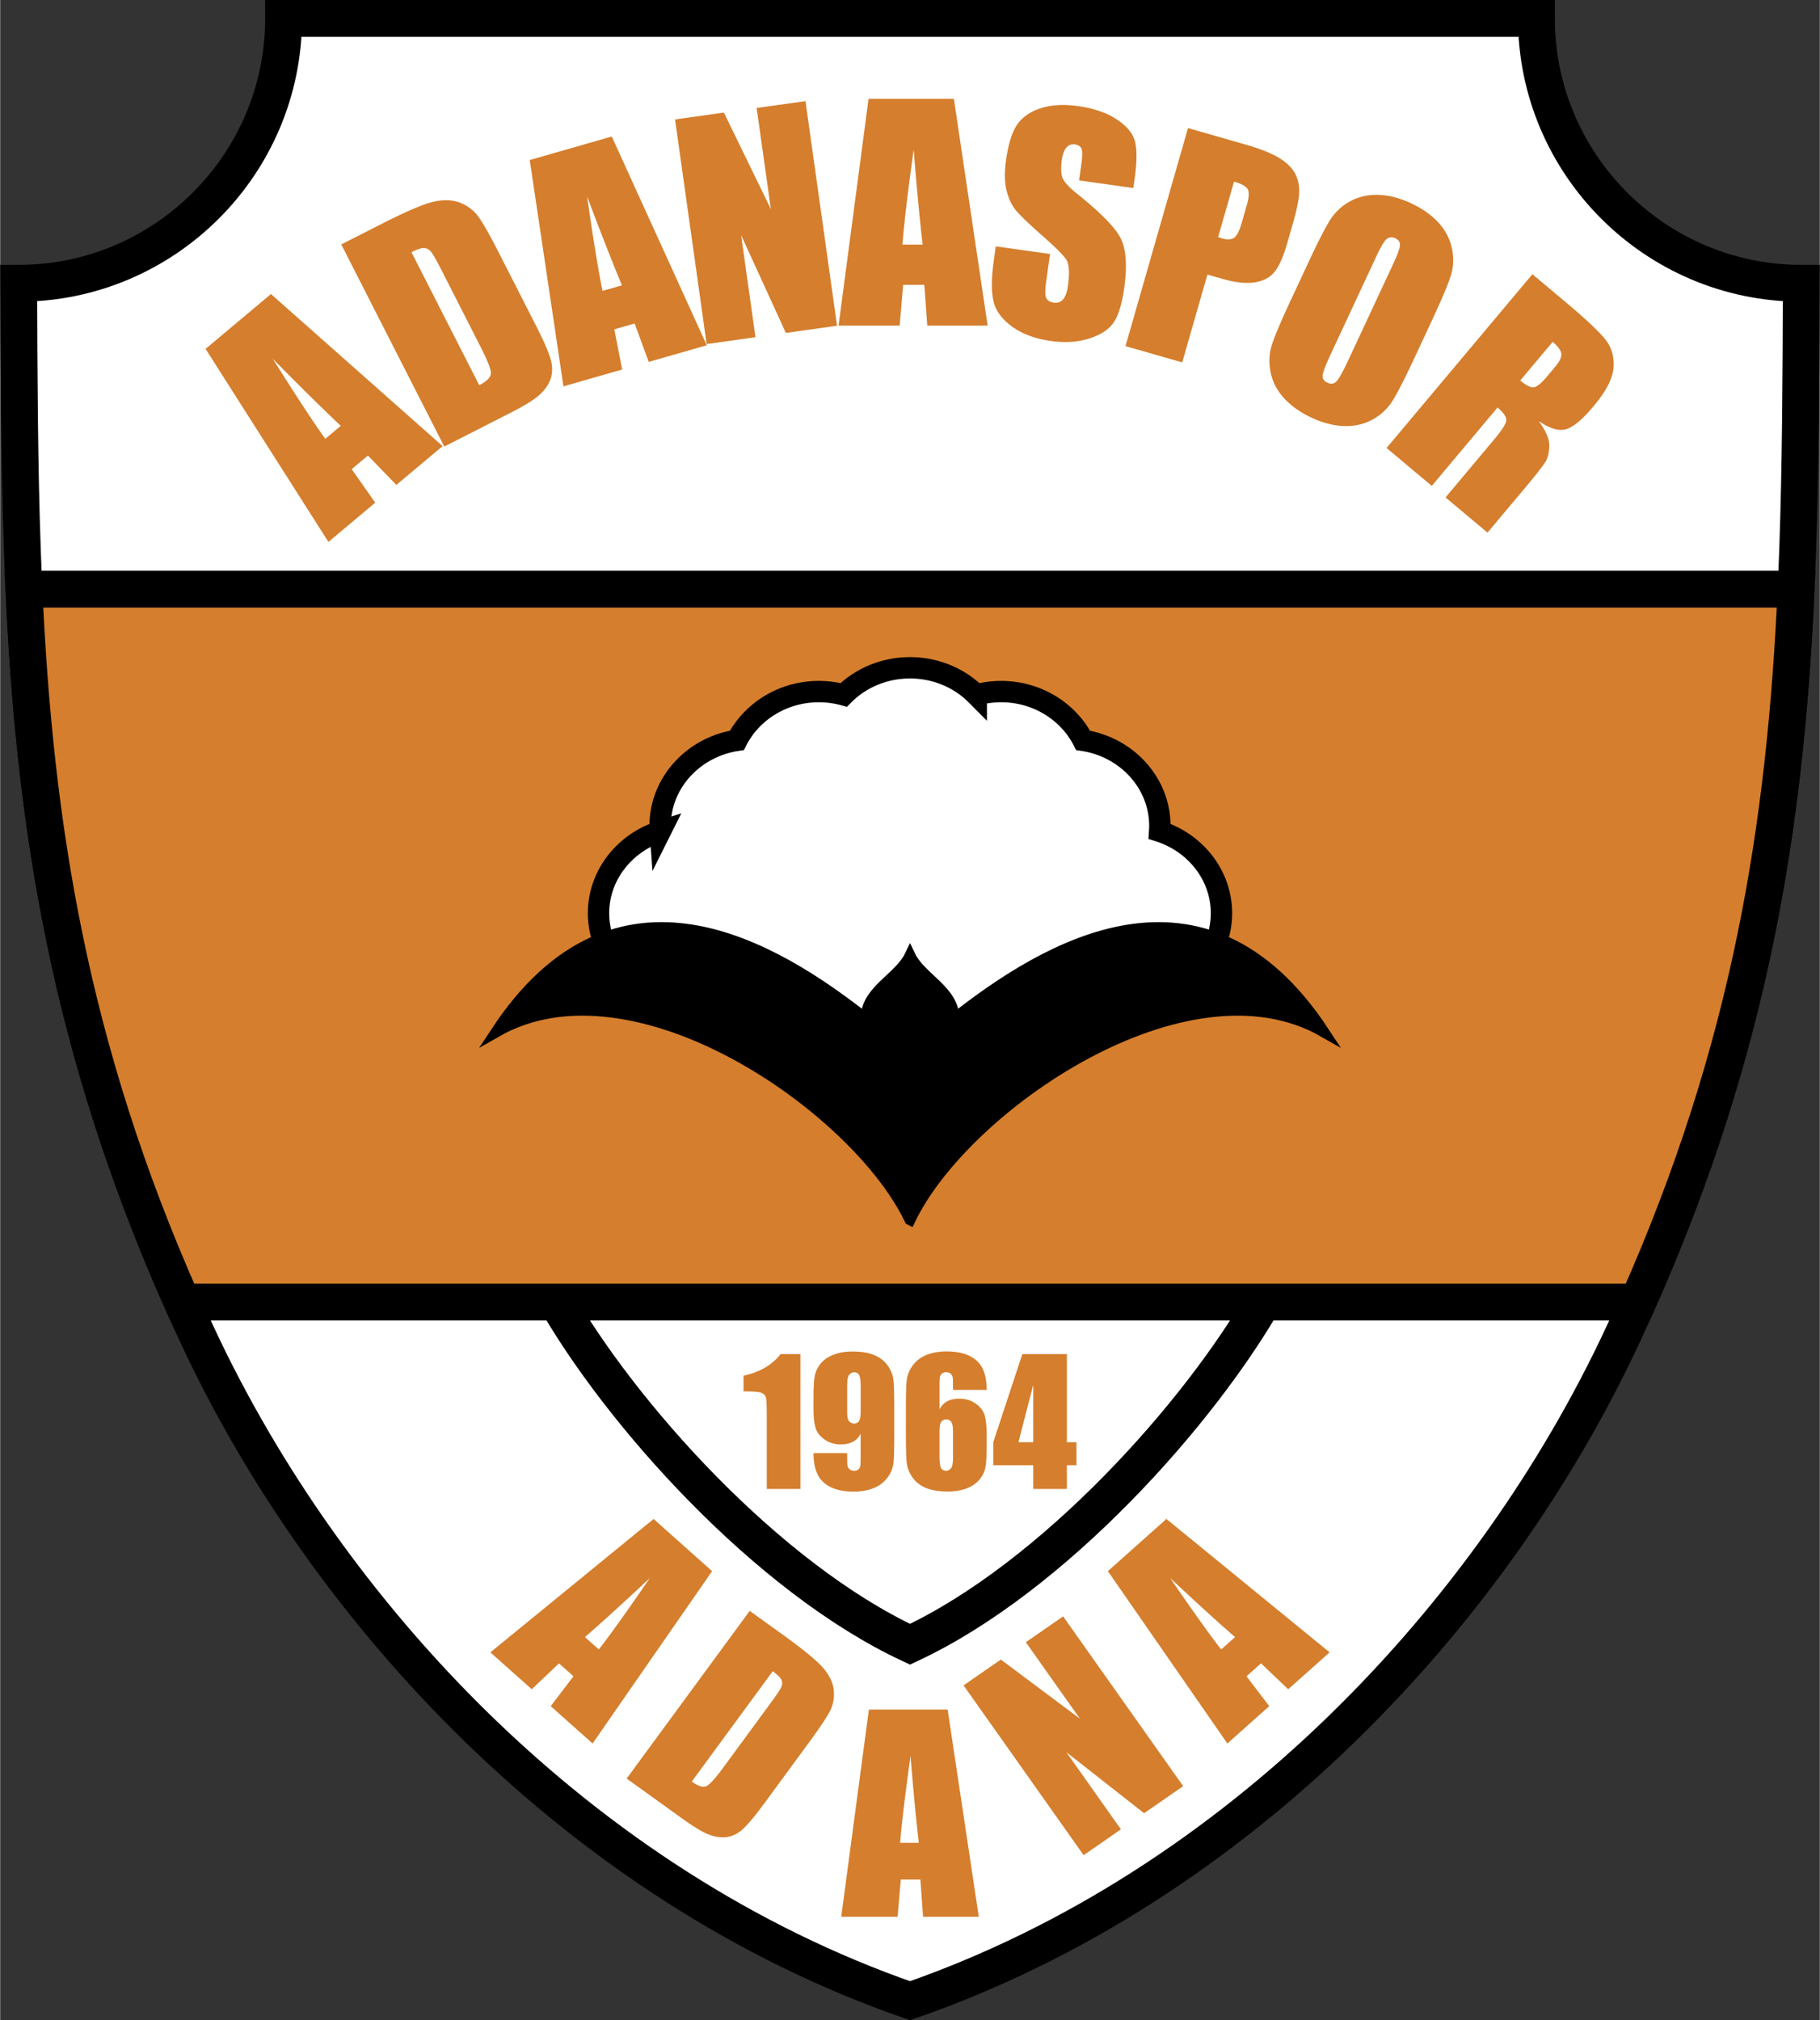
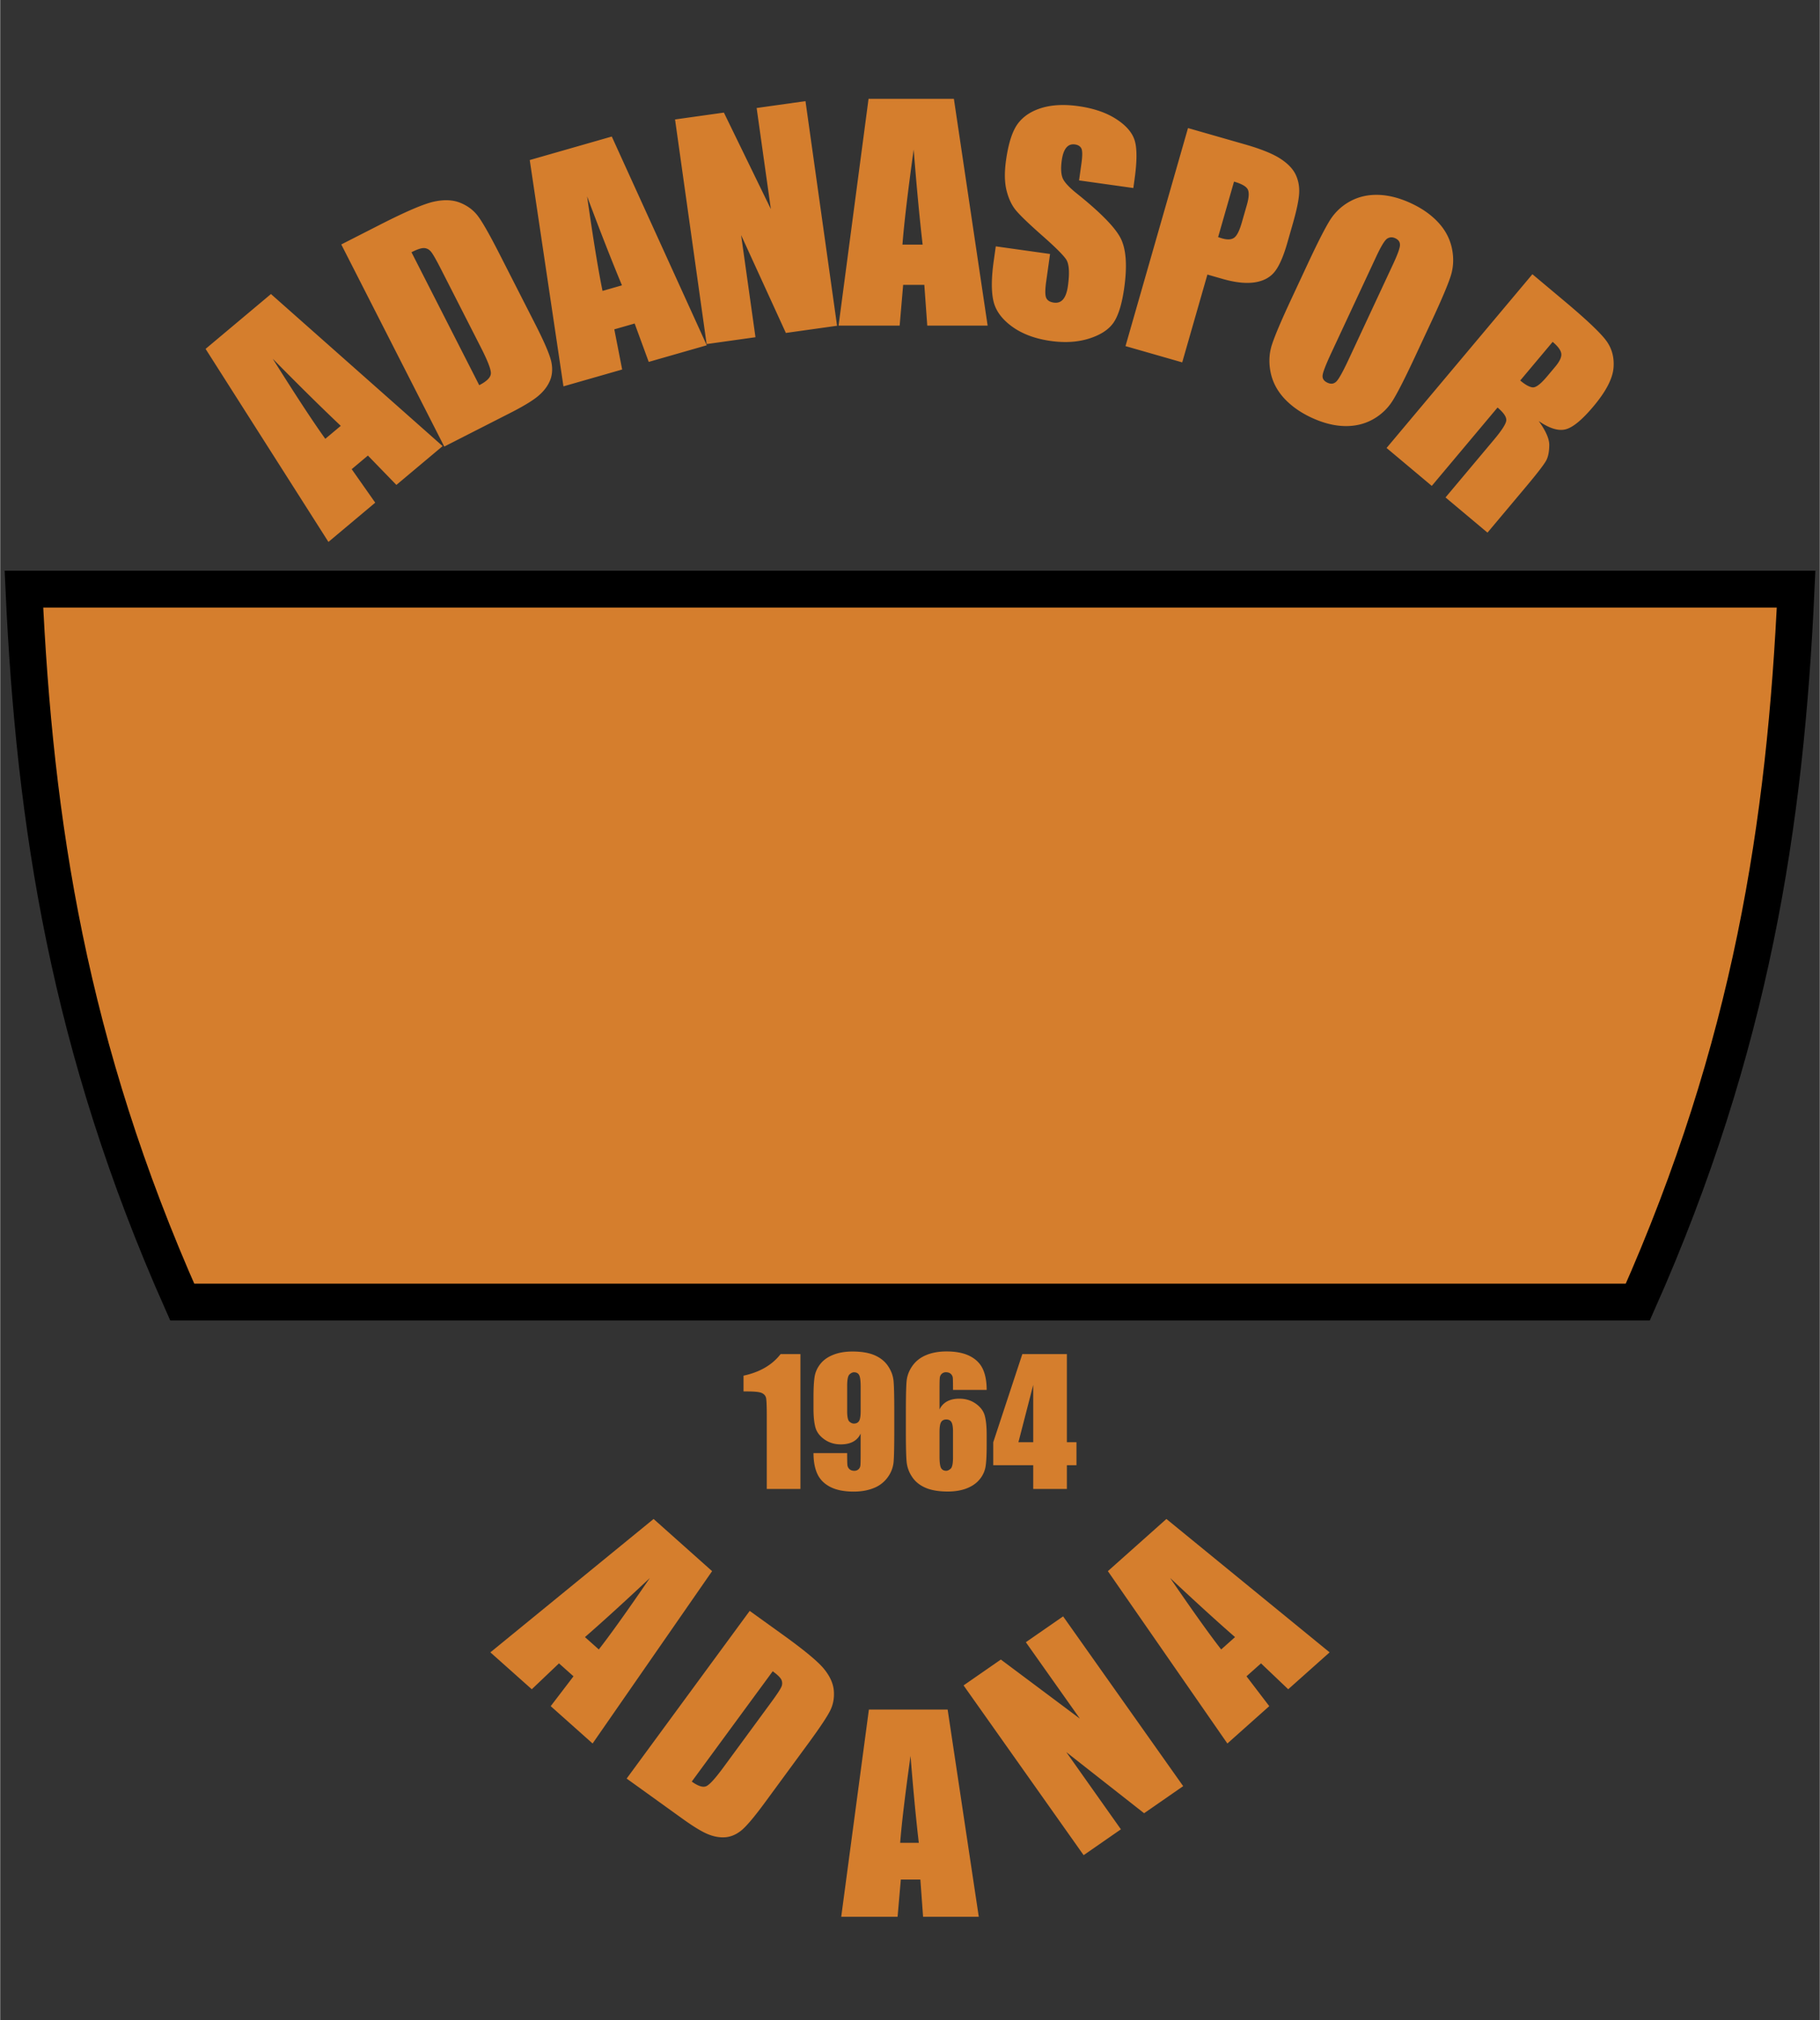
<svg xmlns="http://www.w3.org/2000/svg" width="2252" height="2500" viewBox="0 0 195.01 216.531">
  <rect x="0" y="0" width="195.01" height="216.531" fill="#333333" stroke="none" />
-   <path d="M97.505 214.441c-35.432-12.308-62.526-41.634-76.355-71.274C2.243 102.642 2.12 70.073 1.981 30.363c15.637 0 28.39-12.752 28.39-28.389H164.64c0 15.637 12.753 28.389 28.39 28.389-.139 39.71-.262 72.279-19.169 112.804-13.83 29.64-40.924 58.966-76.356 71.274z" fill="#fff" stroke="#000" stroke-width="3.948" stroke-miterlimit="5" />
  <path d="M124.985 162.806l17.491 14.296-4.437 3.955-2.915-2.775-1.556 1.387 2.441 3.199-4.49 4.002-12.807-18.473 6.273-5.591zm7.354 12.661c-1.918-1.673-4.237-3.784-6.953-6.334 2.426 3.545 4.25 6.098 5.469 7.658l1.484-1.324zm-18.424-2.221l12.867 18.196-4.187 2.903-8.337-6.547 5.85 8.272-3.995 2.77-12.868-18.196 3.996-2.771 8.471 6.334-5.792-8.192 3.995-2.769zm-12.376 9.987l3.338 22.213h-5.97l-.291-3.993h-2.094l-.347 3.993h-6.041l2.966-22.213h8.439zm-3.09 14.282c-.294-2.515-.592-5.62-.887-9.315-.592 4.243-.962 7.348-1.111 9.315h1.998zm-18.123-24.856l3.533 2.542c2.278 1.64 3.745 2.85 4.396 3.636.651.785 1.012 1.566 1.083 2.342.069.771-.055 1.489-.376 2.143-.324.657-1.105 1.836-2.355 3.538l-4.618 6.294c-1.185 1.614-2.052 2.636-2.605 3.072-.553.431-1.133.666-1.74.697-.604.035-1.236-.09-1.886-.37-.648-.281-1.537-.828-2.667-1.642l-5.952-4.282 13.187-17.97zm2.465 6.471l-8.674 11.821c.68.489 1.196.652 1.552.496.356-.156.971-.833 1.851-2.032l5.124-6.982c.596-.813.954-1.354 1.071-1.621a.912.912 0 0 0 .013-.764c-.11-.24-.423-.548-.937-.918zm-12.765-16.324l-17.492 14.296 4.437 3.955 2.915-2.775 1.556 1.387L59 182.868l4.489 4.002 12.807-18.472-6.27-5.592zm-7.355 12.661c1.918-1.673 4.238-3.784 6.954-6.334-2.427 3.545-4.251 6.098-5.47 7.658l-1.484-1.324z" fill="#d57e2d" />
-   <path d="M97.505 176.235c-15.329-7.164-31.083-24.752-38.199-37.32h76.398c-7.116 12.568-22.871 30.157-38.199 37.32z" fill="#fff" stroke="#000" stroke-width="3.948" stroke-miterlimit="5" />
  <path d="M29.019 31.516l18.398 16.299-4.957 4.159-3.051-3.146-1.737 1.458 2.521 3.591-5.015 4.208-13.166-20.69 7.007-5.879zM36.5 45.643c-2.013-1.904-4.445-4.299-7.29-7.192 2.494 3.97 4.372 6.831 5.632 8.583l1.658-1.391zm.055-19.442l4.216-2.149c2.719-1.386 4.622-2.199 5.708-2.438 1.087-.239 2.026-.199 2.817.118.787.315 1.427.792 1.906 1.428.481.64 1.246 1.98 2.292 4.032l3.866 7.587c.991 1.946 1.56 3.291 1.713 4.042.148.749.091 1.425-.175 2.027-.264.6-.696 1.149-1.289 1.636s-1.563 1.072-2.913 1.76l-7.104 3.62-11.037-21.663zm7.523.835l7.261 14.25c.812-.414 1.225-.832 1.248-1.253.022-.421-.336-1.352-1.073-2.797l-4.288-8.417c-.5-.979-.851-1.594-1.055-1.84-.203-.246-.449-.375-.738-.391-.287-.015-.742.135-1.355.448zm21.467-12.402l10.179 22.373-6.22 1.783-1.508-4.115-2.18.625.842 4.305-6.293 1.805-3.612-24.256 8.792-2.52zm1.09 15.949c-1.065-2.559-2.312-5.736-3.734-9.536.663 4.642 1.215 8.019 1.653 10.132l2.081-.596zM86.304 10.84l3.384 24.075-5.486.771-4.797-10.488 1.539 10.945-5.235.736-3.384-24.076 5.235-.735 5.034 10.345-1.524-10.837 5.234-.736zm15.904-.25l3.618 24.312h-6.47l-.316-4.371h-2.268l-.376 4.371h-6.547l3.214-24.312h9.145zM98.86 26.222c-.319-2.753-.642-6.151-.961-10.195-.642 4.644-1.042 8.043-1.203 10.195h2.164zm22.581-6.068l-5.817-.818.25-1.786c.117-.833.12-1.373.003-1.622-.116-.25-.352-.399-.698-.447-.377-.053-.685.062-.918.34-.237.282-.402.731-.49 1.36-.112.799-.087 1.42.073 1.857.152.437.673 1.011 1.563 1.723 2.554 2.048 4.118 3.653 4.692 4.813.574 1.164.695 2.924.364 5.285-.241 1.713-.621 2.949-1.135 3.707-.514.754-1.386 1.327-2.613 1.717s-2.605.477-4.132.262c-1.675-.236-3.062-.757-4.157-1.555-1.095-.803-1.758-1.719-1.985-2.752-.231-1.034-.218-2.453.036-4.257l.221-1.576 5.817.817-.412 2.932c-.127.902-.128 1.492-.001 1.773.127.282.399.449.818.507.415.058.746-.058.998-.356.248-.299.419-.772.509-1.416.2-1.42.135-2.372-.191-2.865-.335-.489-1.207-1.357-2.621-2.597-1.412-1.25-2.339-2.142-2.78-2.681-.437-.535-.766-1.237-.984-2.11-.215-.869-.235-1.943-.056-3.222.259-1.843.685-3.158 1.276-3.944s1.447-1.345 2.565-1.681c1.118-.332 2.419-.394 3.908-.185 1.625.228 2.974.686 4.042 1.372 1.072.687 1.737 1.456 1.998 2.304.261.852.257 2.233-.012 4.148l-.131.953zm5.858-6.428l6.12 1.754c1.655.475 2.894.97 3.71 1.484.812.517 1.374 1.082 1.684 1.703.306.62.438 1.302.398 2.042-.041.744-.273 1.845-.692 3.309l-.584 2.036c-.428 1.493-.895 2.535-1.398 3.131-.502.596-1.218.958-2.147 1.088-.929.129-2.056.002-3.383-.378l-1.629-.467-2.699 9.412-6.079-1.743 6.699-23.371zm4.932 5.74l-1.705 5.946a7.2 7.2 0 0 0 .443.143c.558.16.985.134 1.278-.077.296-.211.568-.753.816-1.618l.551-1.921c.229-.798.251-1.352.074-1.667-.183-.312-.669-.58-1.457-.806zm19.389 18.786c-1.032 2.212-1.815 3.756-2.35 4.63a5.826 5.826 0 0 1-2.156 2.066c-.906.506-1.921.745-3.045.718-1.125-.028-2.311-.331-3.551-.909-1.181-.551-2.149-1.24-2.911-2.062-.757-.823-1.243-1.754-1.456-2.791-.21-1.04-.162-2.035.154-2.995.314-.957 1-2.572 2.057-4.84l1.758-3.77c1.034-2.216 1.815-3.756 2.351-4.63a5.815 5.815 0 0 1 2.155-2.066c.906-.506 1.921-.746 3.045-.717 1.124.027 2.31.331 3.554.911 1.178.549 2.147 1.235 2.908 2.06.757.824 1.244 1.755 1.456 2.792s.162 2.036-.154 2.995c-.314.957-.999 2.571-2.057 4.839l-1.758 3.769zm-2.355-9.912c.478-1.024.729-1.709.75-2.047.019-.339-.148-.591-.504-.757-.3-.14-.58-.13-.849.029-.263.157-.662.802-1.192 1.938l-4.798 10.289c-.596 1.278-.913 2.094-.948 2.442-.035.349.137.607.521.785.39.182.717.127.99-.166.269-.294.705-1.093 1.309-2.389l4.721-10.124zm14.943 1.051l3.428 2.876c2.286 1.918 3.76 3.306 4.419 4.16.662.856.943 1.86.845 3.012-.099 1.152-.811 2.521-2.143 4.108-1.218 1.452-2.213 2.273-2.996 2.47-.777.197-1.736-.102-2.878-.889.757 1.042 1.136 1.901 1.132 2.575-.006.677-.106 1.215-.307 1.615-.202.402-.932 1.355-2.192 2.858l-4.122 4.912-4.497-3.773 5.194-6.19c.835-.996 1.274-1.681 1.316-2.047.041-.372-.27-.839-.935-1.398l-7.048 8.399-4.844-4.065 15.628-18.623zm2.171 7.252l-3.475 4.141c.545.457.987.702 1.331.735.347.035.864-.359 1.551-1.178l.86-1.024c.494-.589.714-1.067.655-1.427-.053-.363-.363-.778-.922-1.247z" fill="#d57e2d" />
  <path d="M19.509 139.561C7.347 112.192 3.689 88.325 2.543 63.149h189.925c-1.146 25.176-4.805 49.043-16.966 76.412H19.509z" fill="#d57e2d" stroke="#000" stroke-width="3.948" stroke-miterlimit="5" />
-   <path d="M104.607 74.48c.849-.23 1.745-.354 2.67-.354 3.852 0 7.195 2.138 8.78 5.229 4.65.703 8.223 4.544 8.223 9.152 0 .2-.008.4-.021.598 3.846 1.244 6.625 4.711 6.625 8.776 0 5.104-4.384 9.267-9.759 9.267-14.548 4.012-36.613 3.54-47.24 0-5.376 0-9.76-4.163-9.76-9.267 0-4.064 2.779-7.532 6.625-8.776a8.469 8.469 0 0 1-.021-.598c0-4.608 3.573-8.449 8.223-9.152 1.585-3.091 4.928-5.229 8.78-5.229.925 0 1.821.123 2.67.354 3.856-3.874 10.353-3.87 14.205 0z" fill="#fff" stroke="#000" stroke-width="2.289" stroke-miterlimit="5" />
-   <path d="M97.505 130.725c-5.761-12.065-29.571-28.584-44.327-20.15 12.841-19.476 29.783-9.101 39.63-1.353-.044-3.048 3.535-4.349 4.697-6.776 1.163 2.428 4.741 3.729 4.697 6.777 9.847-7.748 26.79-18.123 39.63 1.353-14.755-8.434-38.566 8.085-44.327 20.149z" stroke="#000" stroke-width="1.183" stroke-miterlimit="5" />
  <path d="M85.762 145.136v14.452h-3.606v-7.749c0-1.118-.026-1.791-.08-2.016-.054-.227-.202-.397-.444-.514-.24-.116-.777-.173-1.611-.173h-.357v-1.689c1.744-.375 3.067-1.145 3.972-2.311h2.126zm1.401 10.613h3.606c0 .674.009 1.097.027 1.272a.683.683 0 0 0 .219.442c.128.119.302.178.521.178a.64.64 0 0 0 .458-.169c.119-.112.183-.258.198-.437s.023-.539.023-1.081v-2.304a1.825 1.825 0 0 1-.802.871c-.358.194-.802.291-1.331.291-.66 0-1.245-.179-1.75-.535-.505-.357-.828-.786-.964-1.287-.137-.499-.206-1.175-.206-2.025v-1.152c0-1.012.041-1.764.122-2.26.079-.494.288-.951.619-1.369.333-.42.795-.745 1.385-.978.589-.233 1.272-.348 2.051-.348.965 0 1.758.132 2.375.4.619.269 1.098.654 1.437 1.156.339.503.536 1.031.59 1.585.054.554.08 1.625.08 3.213v2.009c0 1.718-.023 2.871-.071 3.451a3.278 3.278 0 0 1-.619 1.646 3.333 3.333 0 0 1-1.488 1.165c-.624.258-1.349.389-2.169.389-1.017 0-1.849-.164-2.495-.491-.645-.327-1.11-.789-1.392-1.383-.281-.595-.424-1.345-.424-2.249zm3.607-4.507c0 .605.08.981.238 1.125.157.142.32.215.486.215.249 0 .431-.092.549-.274.116-.181.174-.538.174-1.065v-2.616c0-.638-.055-1.054-.165-1.25-.109-.197-.292-.295-.548-.295-.155 0-.315.078-.482.228-.167.151-.251.561-.251 1.228v2.704h-.001zm14.952-2.269h-3.606c0-.671-.008-1.095-.022-1.271a.667.667 0 0 0-.213-.444c-.128-.119-.301-.178-.523-.178a.636.636 0 0 0-.455.171.676.676 0 0 0-.206.437c-.018.178-.027.539-.027 1.081v2.301a1.89 1.89 0 0 1 .813-.868c.357-.193.798-.29 1.321-.29.66 0 1.244.178 1.75.535.505.355.827.786.962 1.284.137.5.206 1.177.206 2.027v1.151c0 1.013-.038 1.765-.115 2.258a2.874 2.874 0 0 1-.621 1.371c-.336.42-.798.747-1.383.979-.587.232-1.271.347-2.05.347-.969 0-1.764-.135-2.383-.402-.62-.268-1.097-.651-1.433-1.157a3.462 3.462 0 0 1-.59-1.583c-.056-.553-.084-1.627-.084-3.223V151.5c0-1.721.024-2.871.076-3.451s.257-1.129.621-1.647c.363-.517.86-.904 1.485-1.164.628-.26 1.353-.389 2.176-.389 1.01 0 1.839.164 2.489.492.649.328 1.114.788 1.394 1.382.279.597.418 1.347.418 2.25zm-3.606 4.508c0-.511-.056-.862-.169-1.053-.113-.19-.297-.286-.553-.286-.252 0-.435.092-.549.272-.116.183-.176.537-.176 1.066v2.617c0 .635.056 1.053.167 1.25.11.194.293.292.548.292.155 0 .316-.075.482-.226.167-.152.249-.562.249-1.228v-2.704h.001zm12.203-8.345v9.445h1.026v2.463h-1.026v2.544h-3.606v-2.544h-4.285v-2.463l3.115-9.445h4.776zm-3.606 9.445v-6.152l-1.588 6.152h1.588z" fill="#d57e2d" />
</svg>